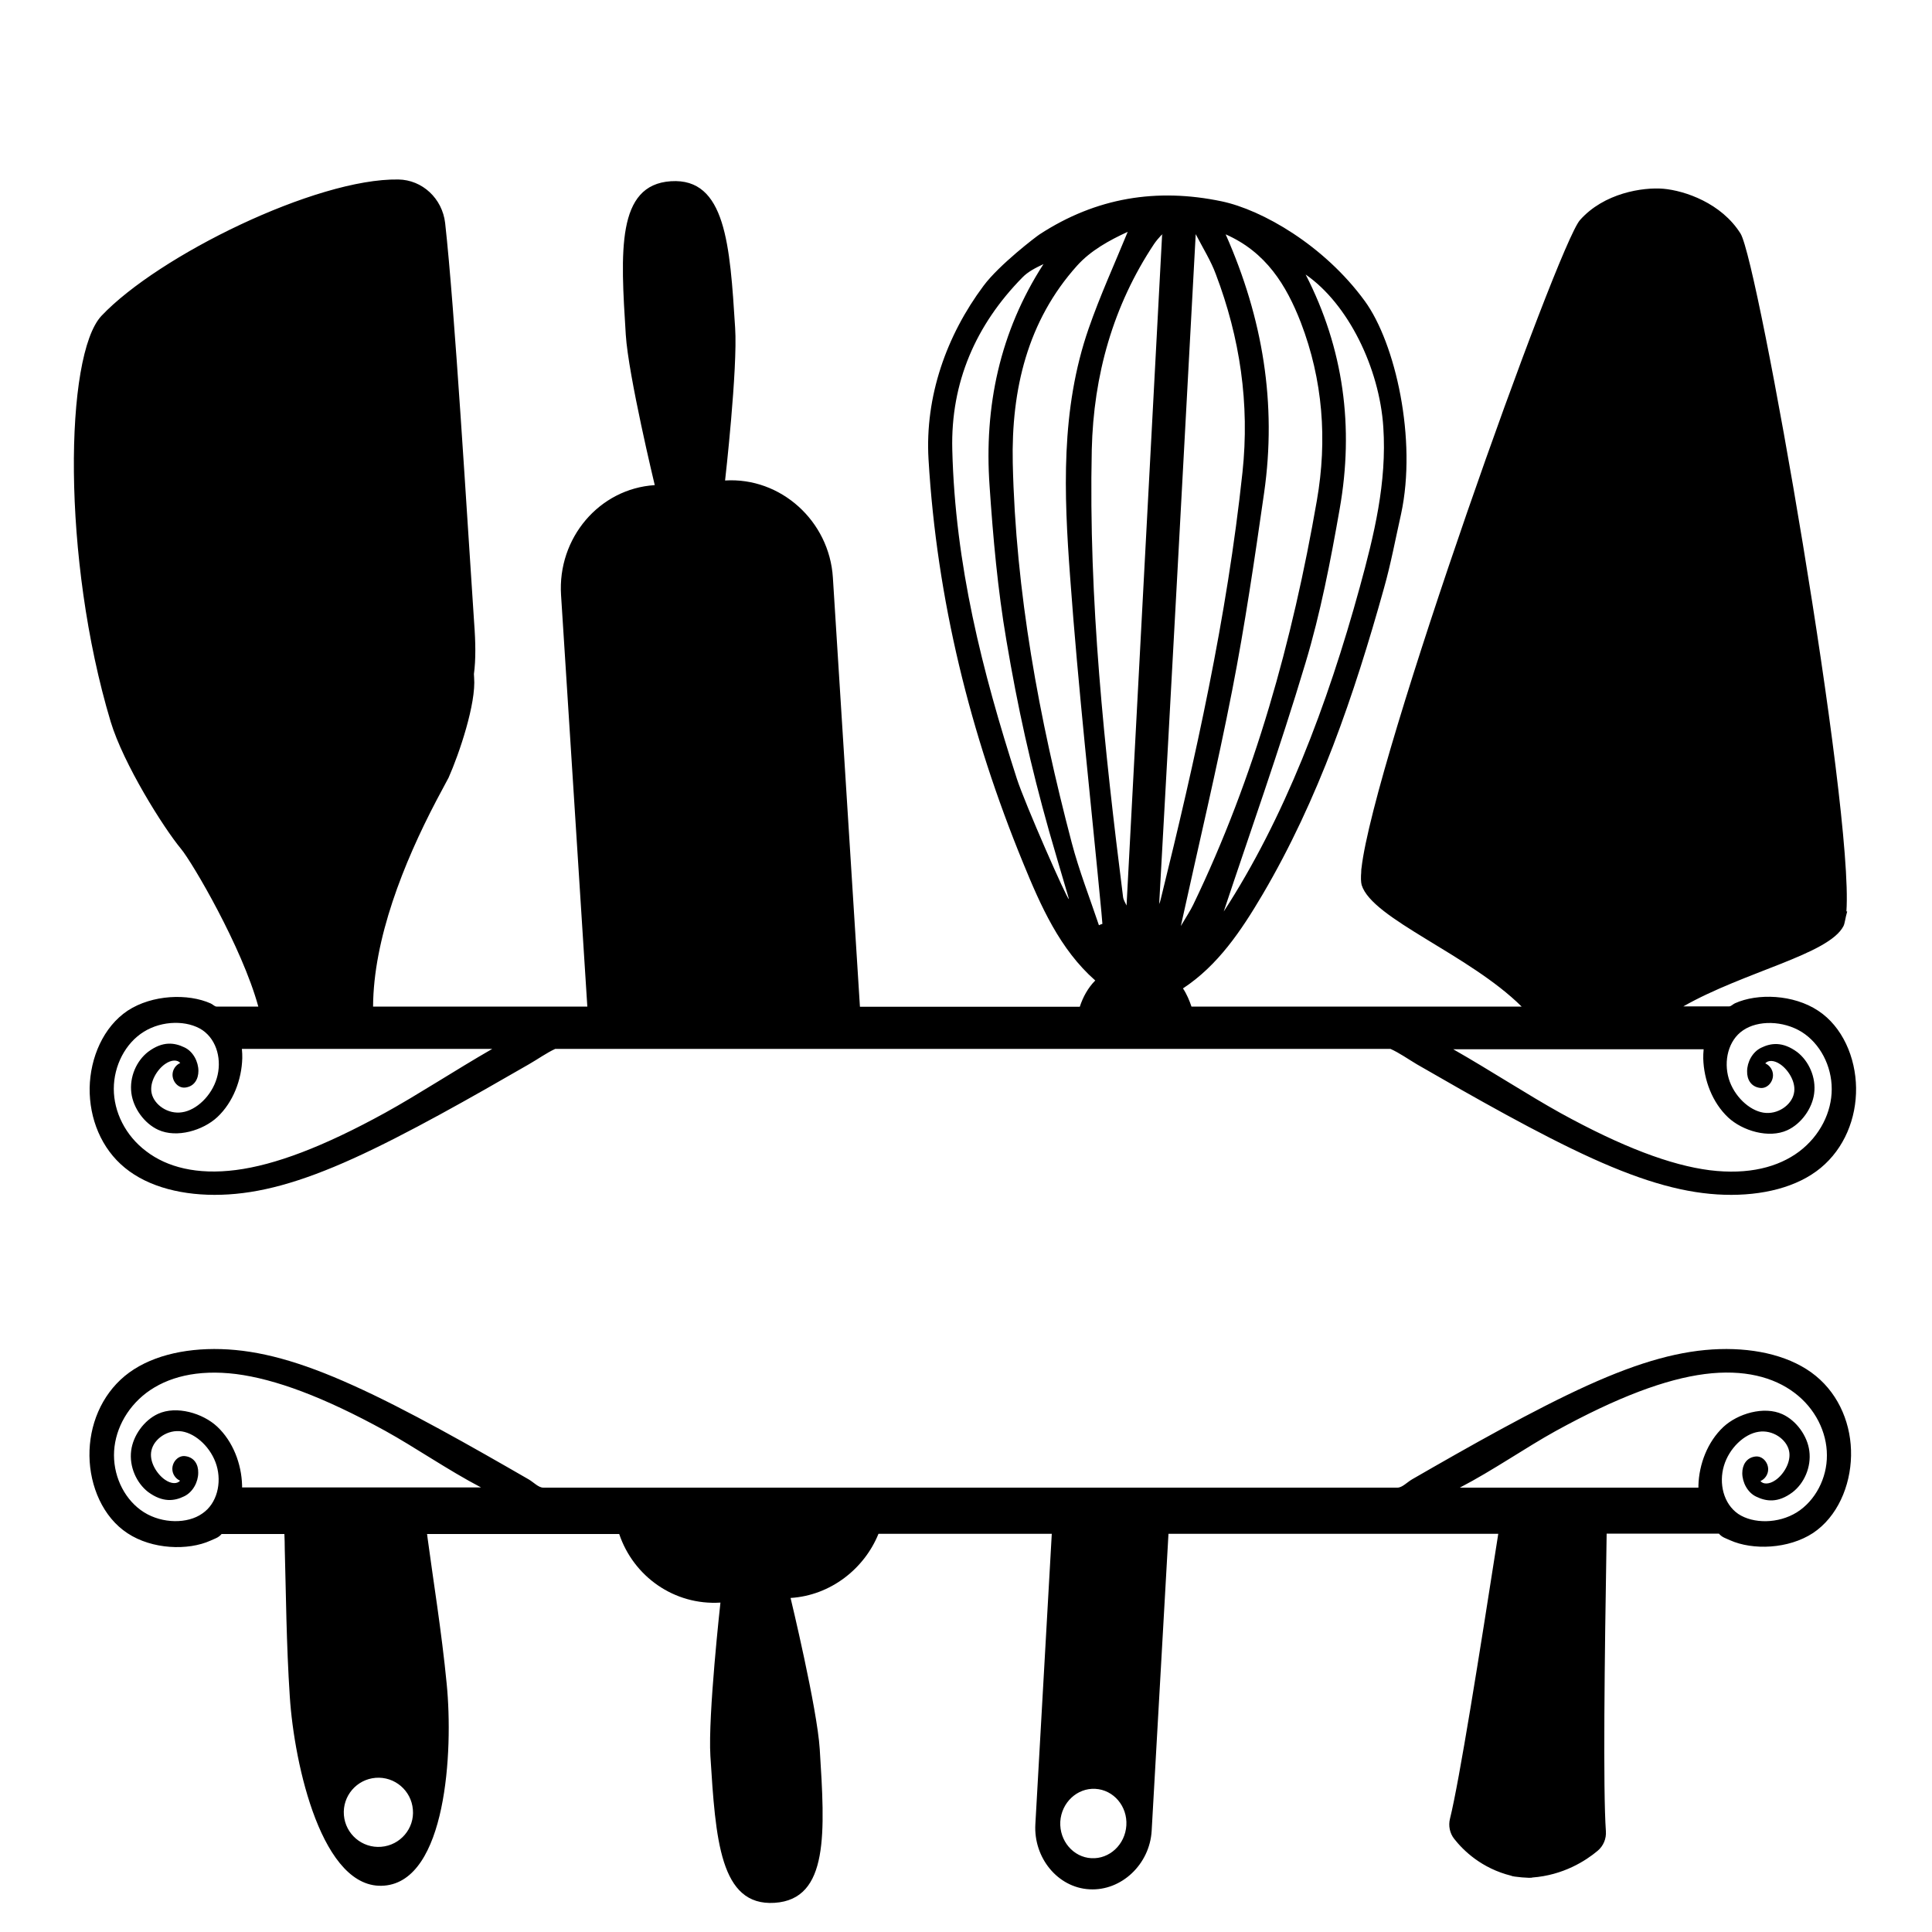
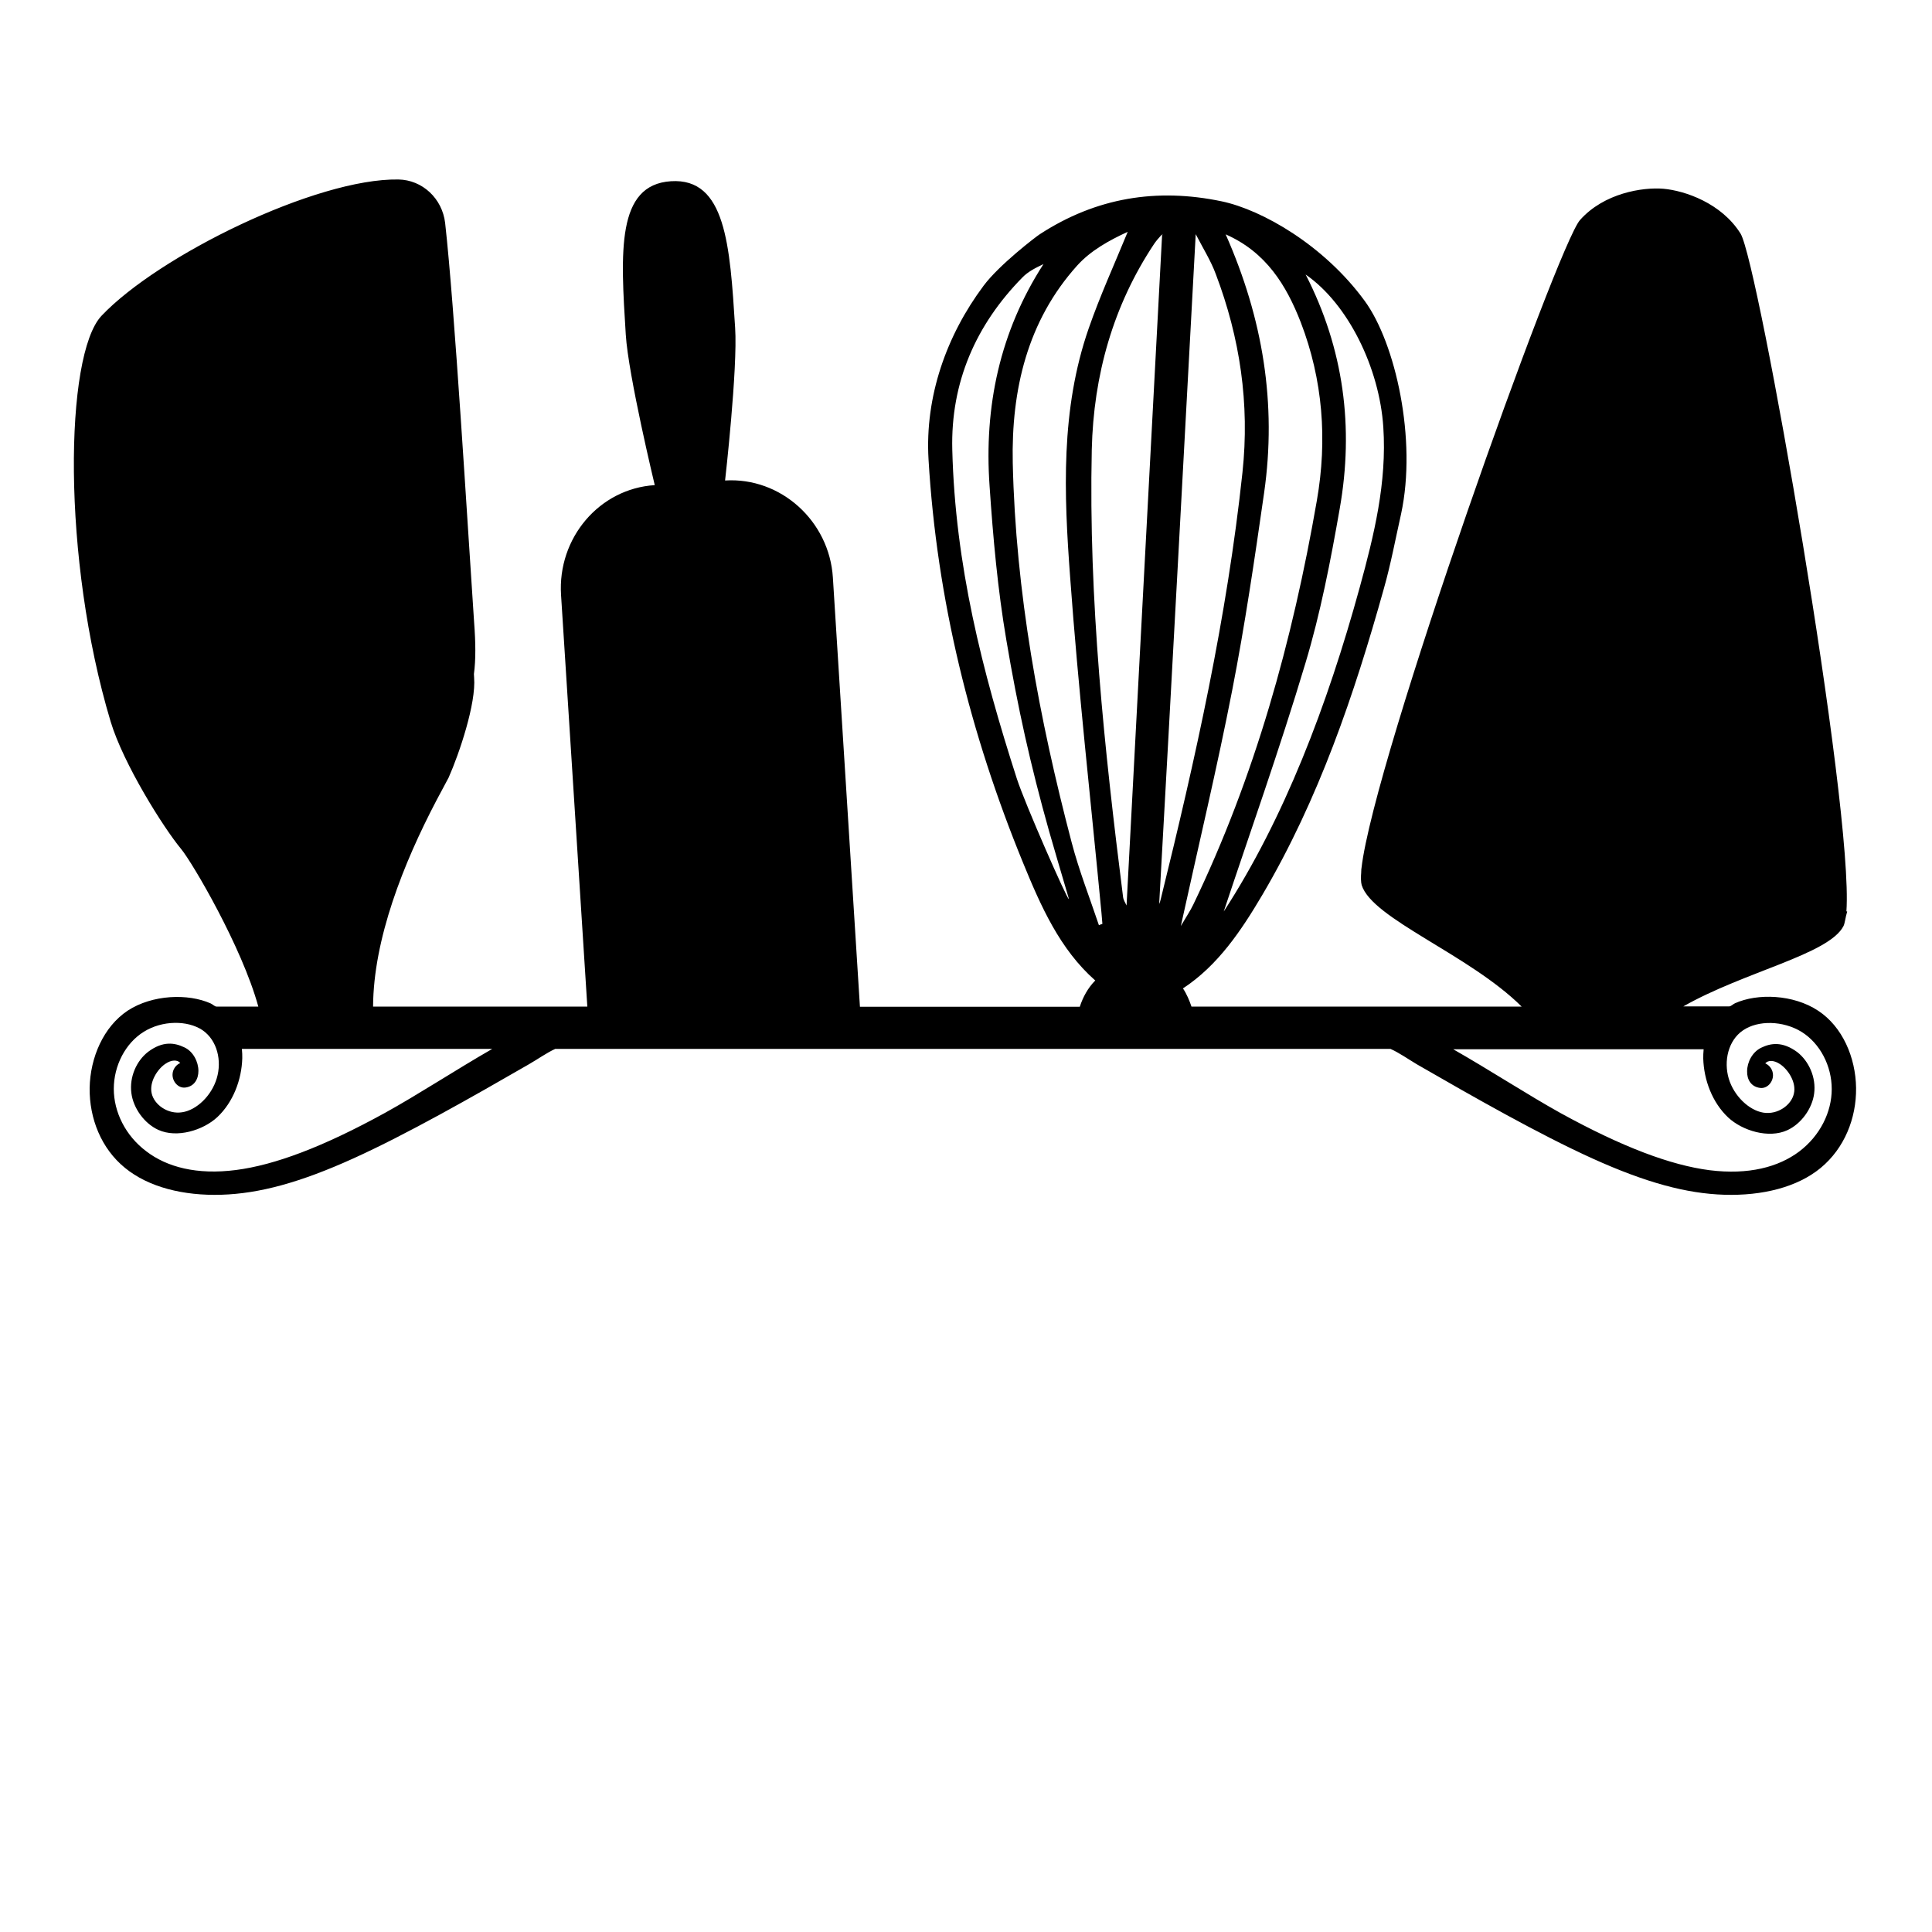
<svg xmlns="http://www.w3.org/2000/svg" version="1.1" id="Layer_1" x="0px" y="0px" width="1000px" height="1000px" viewBox="0 0 1000 1000" style="enable-background:new 0 0 1000 1000;" xml:space="preserve">
  <g>
    <path d="M93.8,439.5c5.7,6.9,31.4,50.5,39.9,81.5h-21.6c-1,0-1.9-1.1-3-1.6c-11.8-5.3-30.3-4.6-43,3.7c-12.6,8.4-19.4,24.3-19.7,40   c-0.2,15.8,6,31.4,18.3,41.4c12.2,10,30.3,14.5,49.9,13.9c19.6-0.6,40.7-6.3,68.3-18.8c27.6-12.5,61.5-31.8,90.8-48.7   c4.7-2.7,9.3-6,13.7-8h432.3c4.5,2,9,5.2,13.7,8c29.3,16.9,63.2,36.2,90.8,48.7c27.6,12.5,48.7,18.2,68.3,18.8   c19.7,0.6,37.8-3.9,49.9-13.9c12.2-10.1,18.5-25.6,18.3-41.4c-0.2-15.7-7-31.7-19.7-40c-12.7-8.4-31.3-9.1-43-3.8   c-1.1,0.5-2,1.6-3,1.6h-23.7c31.6-18,75.4-26.9,82.9-41.6c0.7-1.4,0.9-4.1,1.9-7.5c0,0,0,0,0,0l-0.4-0.1   c3.8-53.8-45.6-336-54.8-350.8c-9.9-15.8-28.8-22.2-39.9-23.2c-10.7-0.9-30.8,2.2-43.2,16.2c-11.6,13-106.8,279.5-113.1,335.5   c-0.1,0.4-0.1,0.7-0.1,1.1c0,0.6-0.1,1.5-0.1,1.5h0c0,0,0-0.6,0.1-1c-0.3,3.1-0.2,5.7,0.2,7.1c5.4,17.5,55.6,35.9,82.8,62.9H616.7   c-1-3-2.5-6.6-4.4-9.4c18.1-11.9,30.1-29.8,41.2-48.6c29-49.3,47.4-103.2,62.8-158.4c3.6-12.7,6-25.7,8.9-38.6   c8.3-38.5-2.9-88.4-18.8-110.2c-21-28.8-53.1-47.2-74.1-51.6c-33.5-7-64.9-2-94.2,17.1c-1.6,1-20.9,15.7-29,26.6   c-19.2,25.7-30.4,57.3-28.5,89.8c4.3,72.7,21.6,142.2,48.9,208.8c9.2,22.5,19.1,44.9,37.4,61c-3.7,3.7-6.4,8.6-8,13.6H445.1   l-14-222.1c-1.8-29.3-27-52.1-55.8-50.3c0,0,6.6-58,5.2-79.1c-2.7-42.9-4.9-77.6-33.2-75.8c-28.3,1.8-26.1,36.5-23.4,79.4   c1.3,21.1,15,77.9,15,77.9c-28.7,1.8-50.4,27.4-48.5,56.9L304,521H193.1c0.2-35,15.7-74.1,32.8-106.7l6.3-11.8   c5.5-12.4,14.3-38.4,13.2-51.8l-0.1-1.8c1-7.5,0.9-16.2,0.1-26.8c-3.5-51.9-10.1-163-15-206.7c-1.5-12.7-11.8-22.3-24.2-22.5   C163.7,92.2,82,132.3,52.5,163.5c-19,20.3-20.6,125.6,4.8,210.1C63.9,395.4,84.5,428.3,93.8,439.5z M716,221.1   c1.9,28.7-4.8,55.9-12.2,82.9c-16.8,61.2-39.2,119.8-70.4,167.8c13-39.2,28.8-83.5,42.3-128.6c7.8-25.9,13-52.9,17.7-79.7   c7.5-42.4,2.1-83-17.6-121.4C697.8,157.3,714,190.5,716,221.1z M673.3,166.9c11.4,29.7,13.8,60.7,8.3,92.2   c-12.6,72.6-32.1,143-64,209.2c-1.5,3.1-3.4,5.9-6.4,11c9.3-42.4,18.8-82.1,26.6-122.1c6.6-33.8,11.6-68,16.5-102.1   c6.6-46.1-0.6-90.2-19.9-133.8C655.3,130.5,665.8,147.6,673.3,166.9z M618.9,121.2c4,7.7,7.9,13.9,10.4,20.7   c12.5,32.9,17.6,67.1,13.8,102.6c-8,74.9-24.3,148-42.3,220.9c-0.4,1.9-1.3,3.5-0.8,2.3C606.3,355.1,612.5,239.3,618.9,121.2z    M601.1,121.7c0.4-0.4,1.3-0.4,0.4-0.1c-6.1,115.3-12.3,231-18.4,347.1c-0.6-1.4-1.6-2.8-1.8-4.4c-9.7-76.8-17.9-153.8-16.2-231.6   c0.9-38.4,11-74.5,32.3-106.5C598.5,124.6,599.8,123.1,601.1,121.7z M553.2,465.3c-0.8,0.4-22.7-49.3-26.9-62.3   c-18-55.9-31.9-110.7-33.4-170.2c-0.9-35,12.3-64.8,36.3-89.2c2.9-3,6.7-4.9,10.9-6.9c-22.6,35-30.8,73.7-27.9,114.8   c1.8,26.7,4.2,53.6,8.7,79.9c5.9,35,12.5,64.7,22.1,98.8C549.4,452.5,553.9,467,553.2,465.3z M554.7,436.1   c-16.9-64.3-29-129.5-30.5-196.5c-0.8-37.9,7.6-73.5,33.3-102.1c7-7.8,16.6-13.1,26.2-17.5c-6.8,16.6-14.3,33-20.2,50   c-14.6,42-12.8,85.6-9.6,128.7c4.2,58,10.7,115.7,16.2,173.6c0.2,2,0.3,3.9,0.5,5.9c-0.7,0.2-1.2,0.4-1.8,0.7   C564,464.6,558.5,450.6,554.7,436.1z M199.3,576c-32,17.6-57,27-77.2,29.6c-20.2,2.6-35.7-1.5-46.4-9.7   c-10.8-8.1-16.8-20.4-16.8-32.3c0-12,6-23.7,15.6-29.6c9.5-5.9,22.5-6,30.3-0.8c7.7,5.3,10.1,15.9,7.4,24.9   c-2.7,9.1-10.5,16.5-17.9,17.6c-7.4,1.2-14.5-3.9-15.8-9.8c-1.3-5.8,2.9-12.4,7-15.2c3.3-2.3,6.4-2.2,7.8-0.5c-2.3,1-4,3.4-4,6.1   c0,3.6,3,7.1,6.7,6.6c4.6-0.6,6.7-4.4,6.7-8.6c0-4.7-2.7-10.1-7.3-12.2c-5-2.4-11.1-3.4-18.7,2.3c-6,4.6-9.8,13-8.7,21.4   c1,7.8,6.7,15.7,13.9,19c9.6,4.4,23.2,0.3,30.6-6.6c8.2-7.7,12.6-19.4,12.9-30.5c0-1.6,0-2.8-0.2-4.8h129.6   C235.5,554,216.5,566.5,199.3,576z M902.2,533.3c7.7-5.3,20.7-5.1,30.3,0.8c9.6,6,15.6,17.6,15.6,29.6c0,11.9-6,24.1-16.8,32.3   c-10.8,8.1-26.2,12.2-46.4,9.7c-20.2-2.6-45.2-12-77.2-29.6c-17.1-9.5-36.2-22-55.5-33h129.6c-0.2,2-0.2,3.2-0.2,4.8   c0.3,11.1,4.7,22.8,12.9,30.5c7.4,6.9,21,11,30.6,6.6c7.2-3.3,12.9-11.2,13.9-19c1.1-8.4-2.8-16.8-8.7-21.4   c-7.7-5.7-13.8-4.7-18.7-2.3c-4.6,2.2-7.3,7.5-7.3,12.2c-0.1,4.2,2,8,6.7,8.6c3.6,0.5,6.7-2.9,6.7-6.6c0-2.7-1.7-5.1-4-6.1   c1.4-1.7,4.5-1.8,7.8,0.5c4.1,2.8,8.4,9.4,7,15.2c-1.3,5.9-8.4,11-15.8,9.8c-7.4-1.2-15.2-8.6-17.9-17.6   C892.1,549.2,894.5,538.5,902.2,533.3z" />
-     <path d="M939.9,712.2c-12.2-10-30.3-14.5-49.9-13.9c-19.6,0.6-40.7,6.3-68.3,18.8c-27.6,12.5-61.5,31.7-90.8,48.6   c-2.6,1.5-5.1,4.3-7.6,4.3H281.2c-2.5,0-5-2.8-7.6-4.3c-29.3-16.9-63.2-36.2-90.8-48.6c-27.6-12.5-48.7-18.2-68.3-18.8   c-19.7-0.6-37.8,3.9-49.9,13.9c-12.2,10.1-18.5,25.6-18.3,41.4c0.2,15.7,7,31.7,19.7,40c12.7,8.4,31.3,9.1,43,3.8   c2.1-1,4-1.4,5.7-3.4h32.5c0.1,2,0.2,5.4,0.2,8.1c0.6,21.3,0.8,49.1,2.6,76.1c2.3,35.4,16.8,100.5,48.9,97.8   c32-2.6,35.8-69.2,32.3-104.5c-2.6-26.9-7.1-54.4-9.9-75.5c-0.1-0.7-0.2-2-0.3-2h99.5c7.4,22,28.5,37,52.4,35.5   c0,0-6.5,58.4-5.2,79.5c2.7,42.9,4.9,77.7,33.2,75.9c28.3-1.8,26.1-36.6,23.4-79.5c-1.3-21.1-15.1-78.3-15.1-78.3   c20.8-1.3,38.2-15.2,45.5-33.2h89.7l-8.5,150.3c-1,17.3,11.5,32.8,28,33.7l0.1,0c16.4,0.9,31.1-12.9,32.1-30.3l8.7-153.7h170.7   c-10,64-20.1,127.7-25,147.5c-0.9,3.6-0.1,7.5,2.2,10.4c4.7,6,14.2,15.3,29.6,19.1c0.4,0.5,10.3,1.4,10.8,0.9   c16.1-1.2,27.7-8.7,33.8-13.8c3-2.5,4.6-6.3,4.3-10.2c-1.5-21.3-0.7-88,0.4-154h58.1c1.7,2,3.6,2.4,5.7,3.4   c11.8,5.3,30.3,4.6,43-3.7c12.6-8.4,19.4-24.3,19.7-40C958.4,737.8,952.2,722.3,939.9,712.2z M197.3,955.9   c-9.9,0.8-18.5-6.6-19.3-16.4c-0.8-9.9,6.6-18.5,16.4-19.3c9.9-0.8,18.5,6.6,19.3,16.4C214.6,946.4,207.2,955.1,197.3,955.9z    M583,944.8c-0.6,9.9-8.7,17.5-18.1,17c-9.4-0.5-16.6-9-16.1-18.9c0.6-9.9,8.7-17.5,18.1-17C576.4,926.4,583.6,934.9,583,944.8z    M74.6,782.8c-9.6-6-15.6-17.6-15.6-29.6c0-11.9,6-24.1,16.8-32.3c10.8-8.1,26.2-12.2,46.4-9.7c20.2,2.6,45.2,11.8,77.2,29.4   c15.4,8.5,32.4,20.3,49.6,29.3H125.3c0,0,0-0.7,0-1.1c-0.3-11.1-4.7-22.7-12.9-30.4c-7.4-6.9-21-11-30.6-6.6   c-7.2,3.3-12.9,11.2-13.9,19c-1.1,8.4,2.8,16.8,8.7,21.4c7.7,5.7,13.8,4.7,18.7,2.3c4.6-2.2,7.3-7.5,7.3-12.2c0.1-4.2-2-8-6.7-8.6   c-3.6-0.5-6.7,2.9-6.7,6.6c0,2.7,1.7,5.1,4,6.1c-1.4,1.7-4.5,1.8-7.8-0.5c-4.1-2.8-8.4-9.4-7-15.2c1.3-5.9,8.4-11,15.8-9.8   c7.4,1.2,15.2,8.6,17.9,17.6c2.7,9,0.3,19.7-7.4,24.9C97.1,788.8,84.1,788.7,74.6,782.8z M930,782.8c-9.5,5.9-22.5,6-30.3,0.8   c-7.7-5.3-10.1-15.9-7.4-24.9c2.7-9.1,10.5-16.5,17.9-17.6c7.4-1.2,14.5,3.9,15.8,9.8c1.3,5.8-2.9,12.4-7,15.2   c-3.3,2.3-6.4,2.2-7.8,0.5c2.3-1,4-3.4,4-6.1c0-3.6-3-7.1-6.7-6.6c-4.6,0.6-6.7,4.4-6.7,8.6c0,4.7,2.7,10.1,7.3,12.2   c5,2.4,11.1,3.4,18.7-2.3c6-4.6,9.8-13,8.7-21.4c-1-7.8-6.7-15.7-13.9-19c-9.6-4.4-23.2-0.3-30.6,6.6c-8.2,7.7-12.6,19.3-12.9,30.3   c0,0.4,0,1.1,0,1.1H755.6c17.3-9,34.2-20.8,49.6-29.3c32-17.6,57-26.9,77.2-29.5c20.2-2.6,35.7,1.6,46.4,9.7   c10.8,8.1,16.8,20.4,16.8,32.3C945.7,765.1,939.6,776.8,930,782.8z" />
  </g>
</svg>